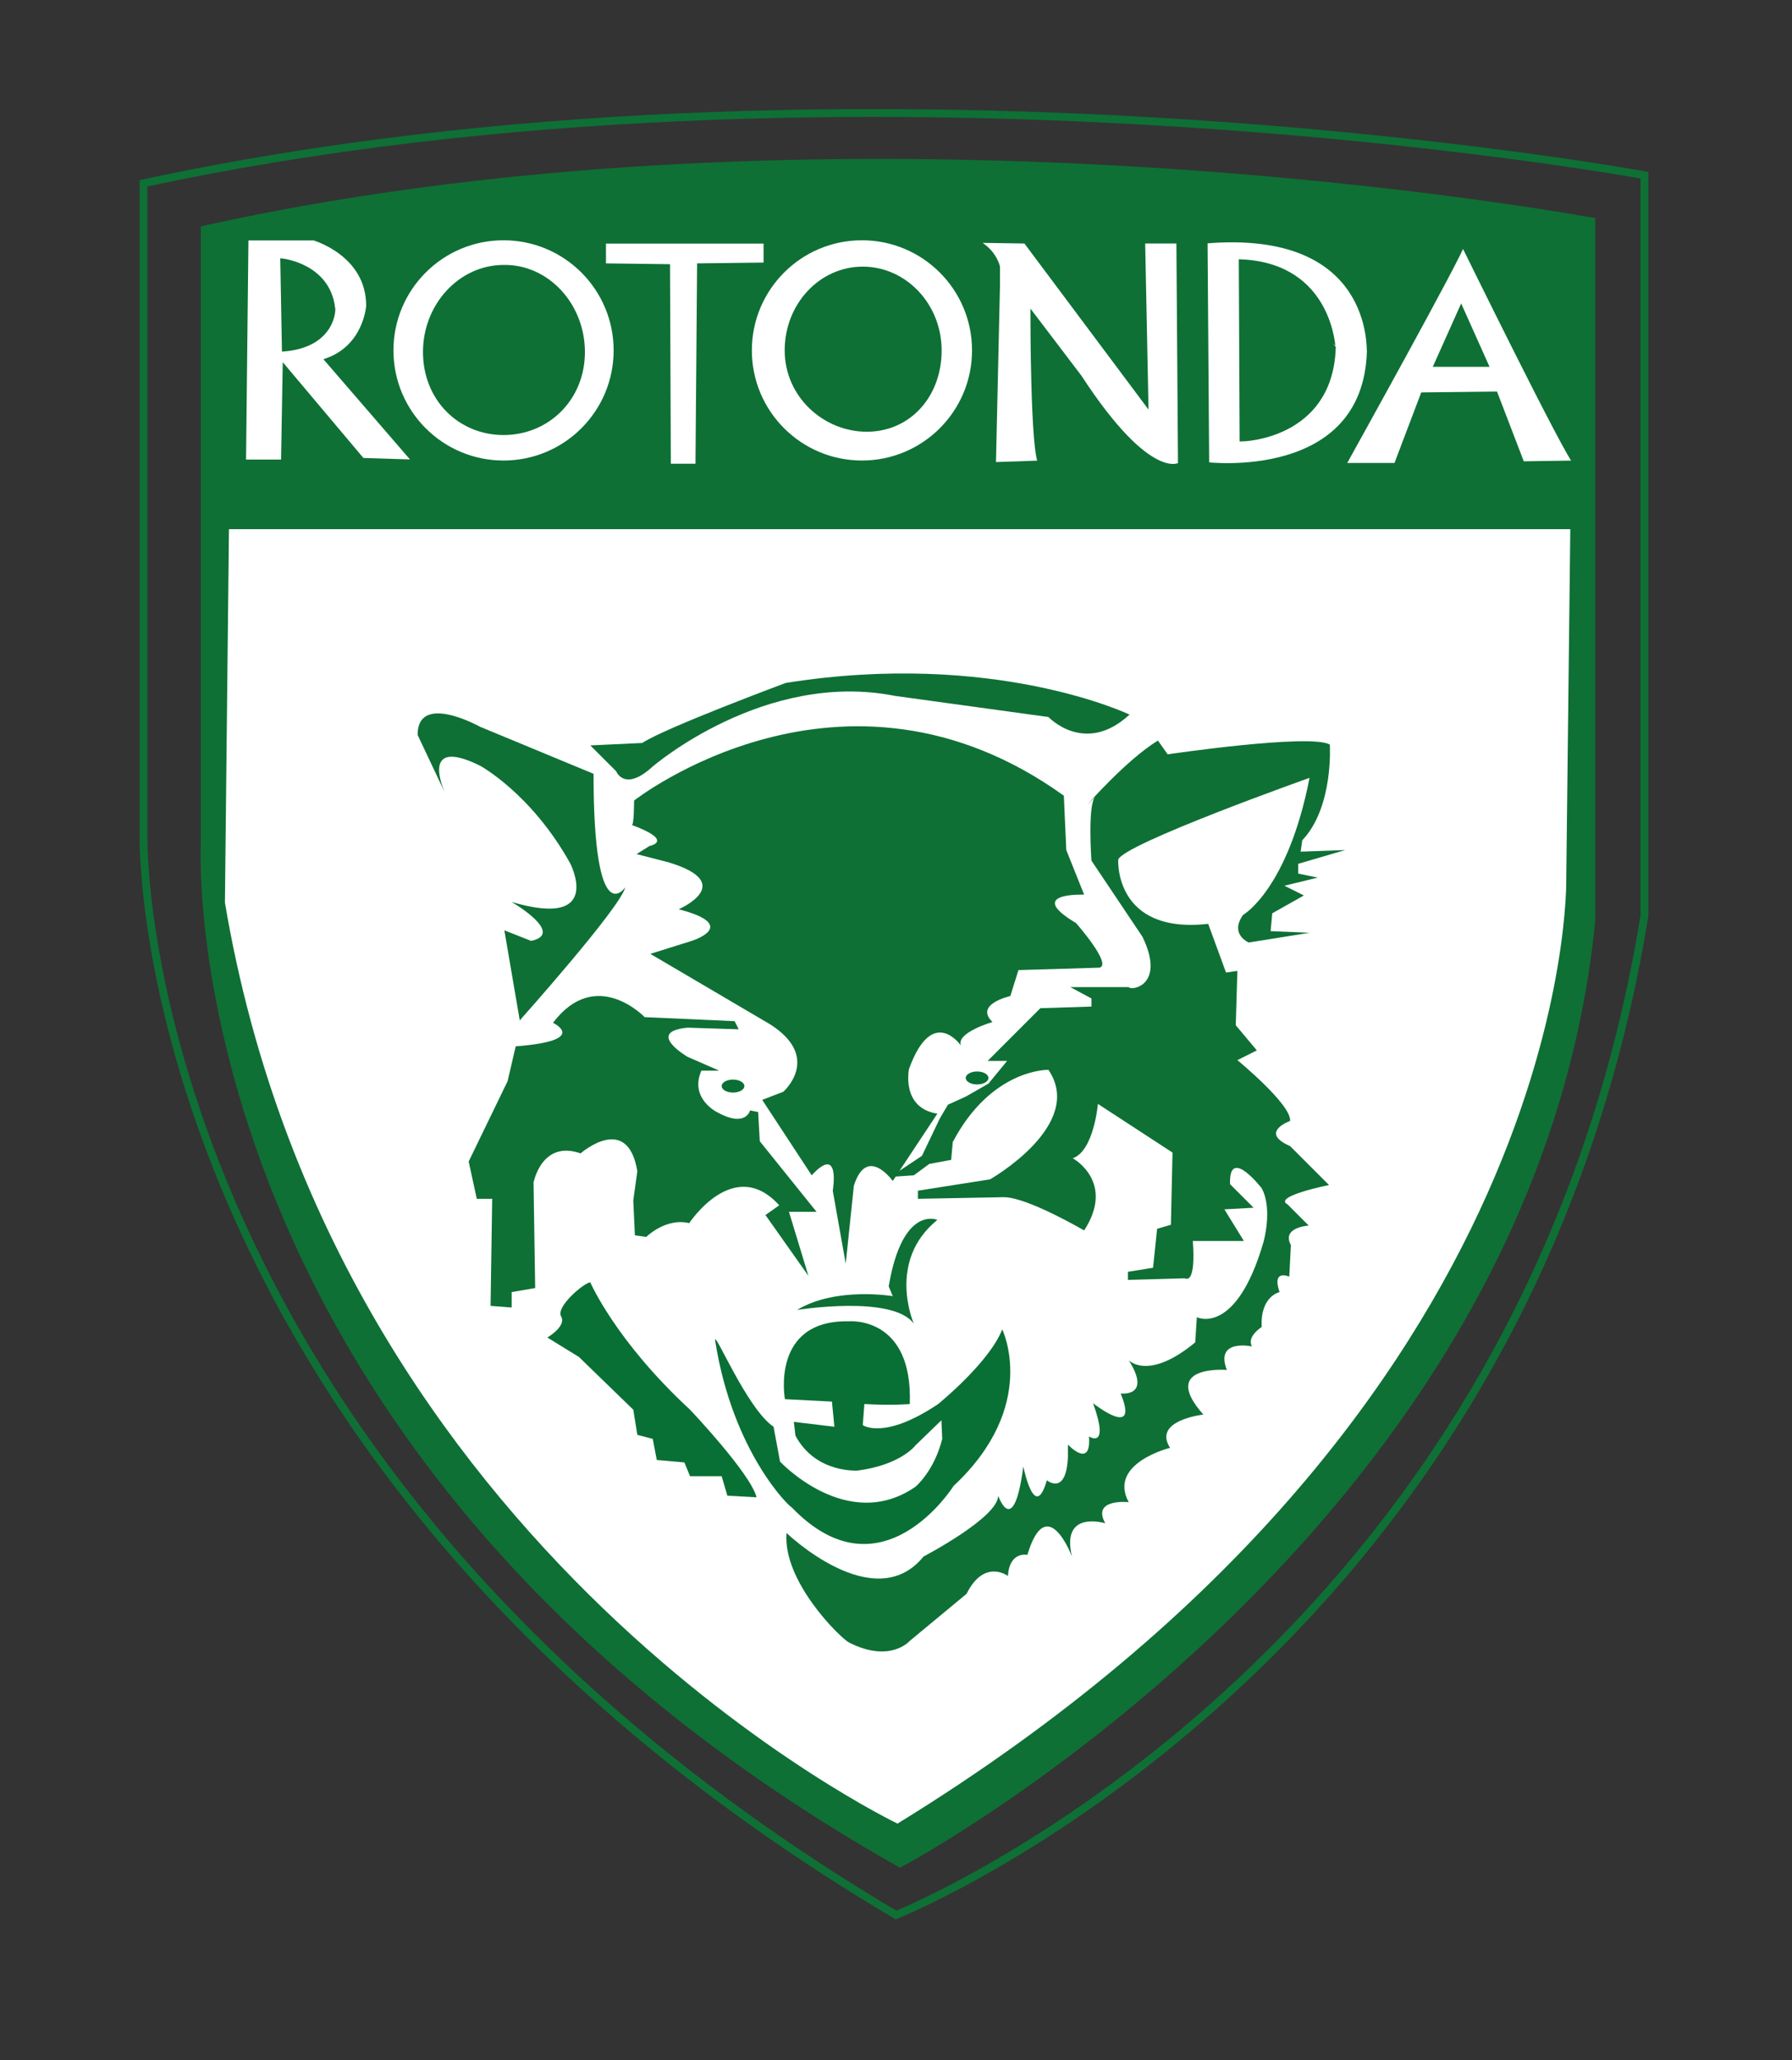
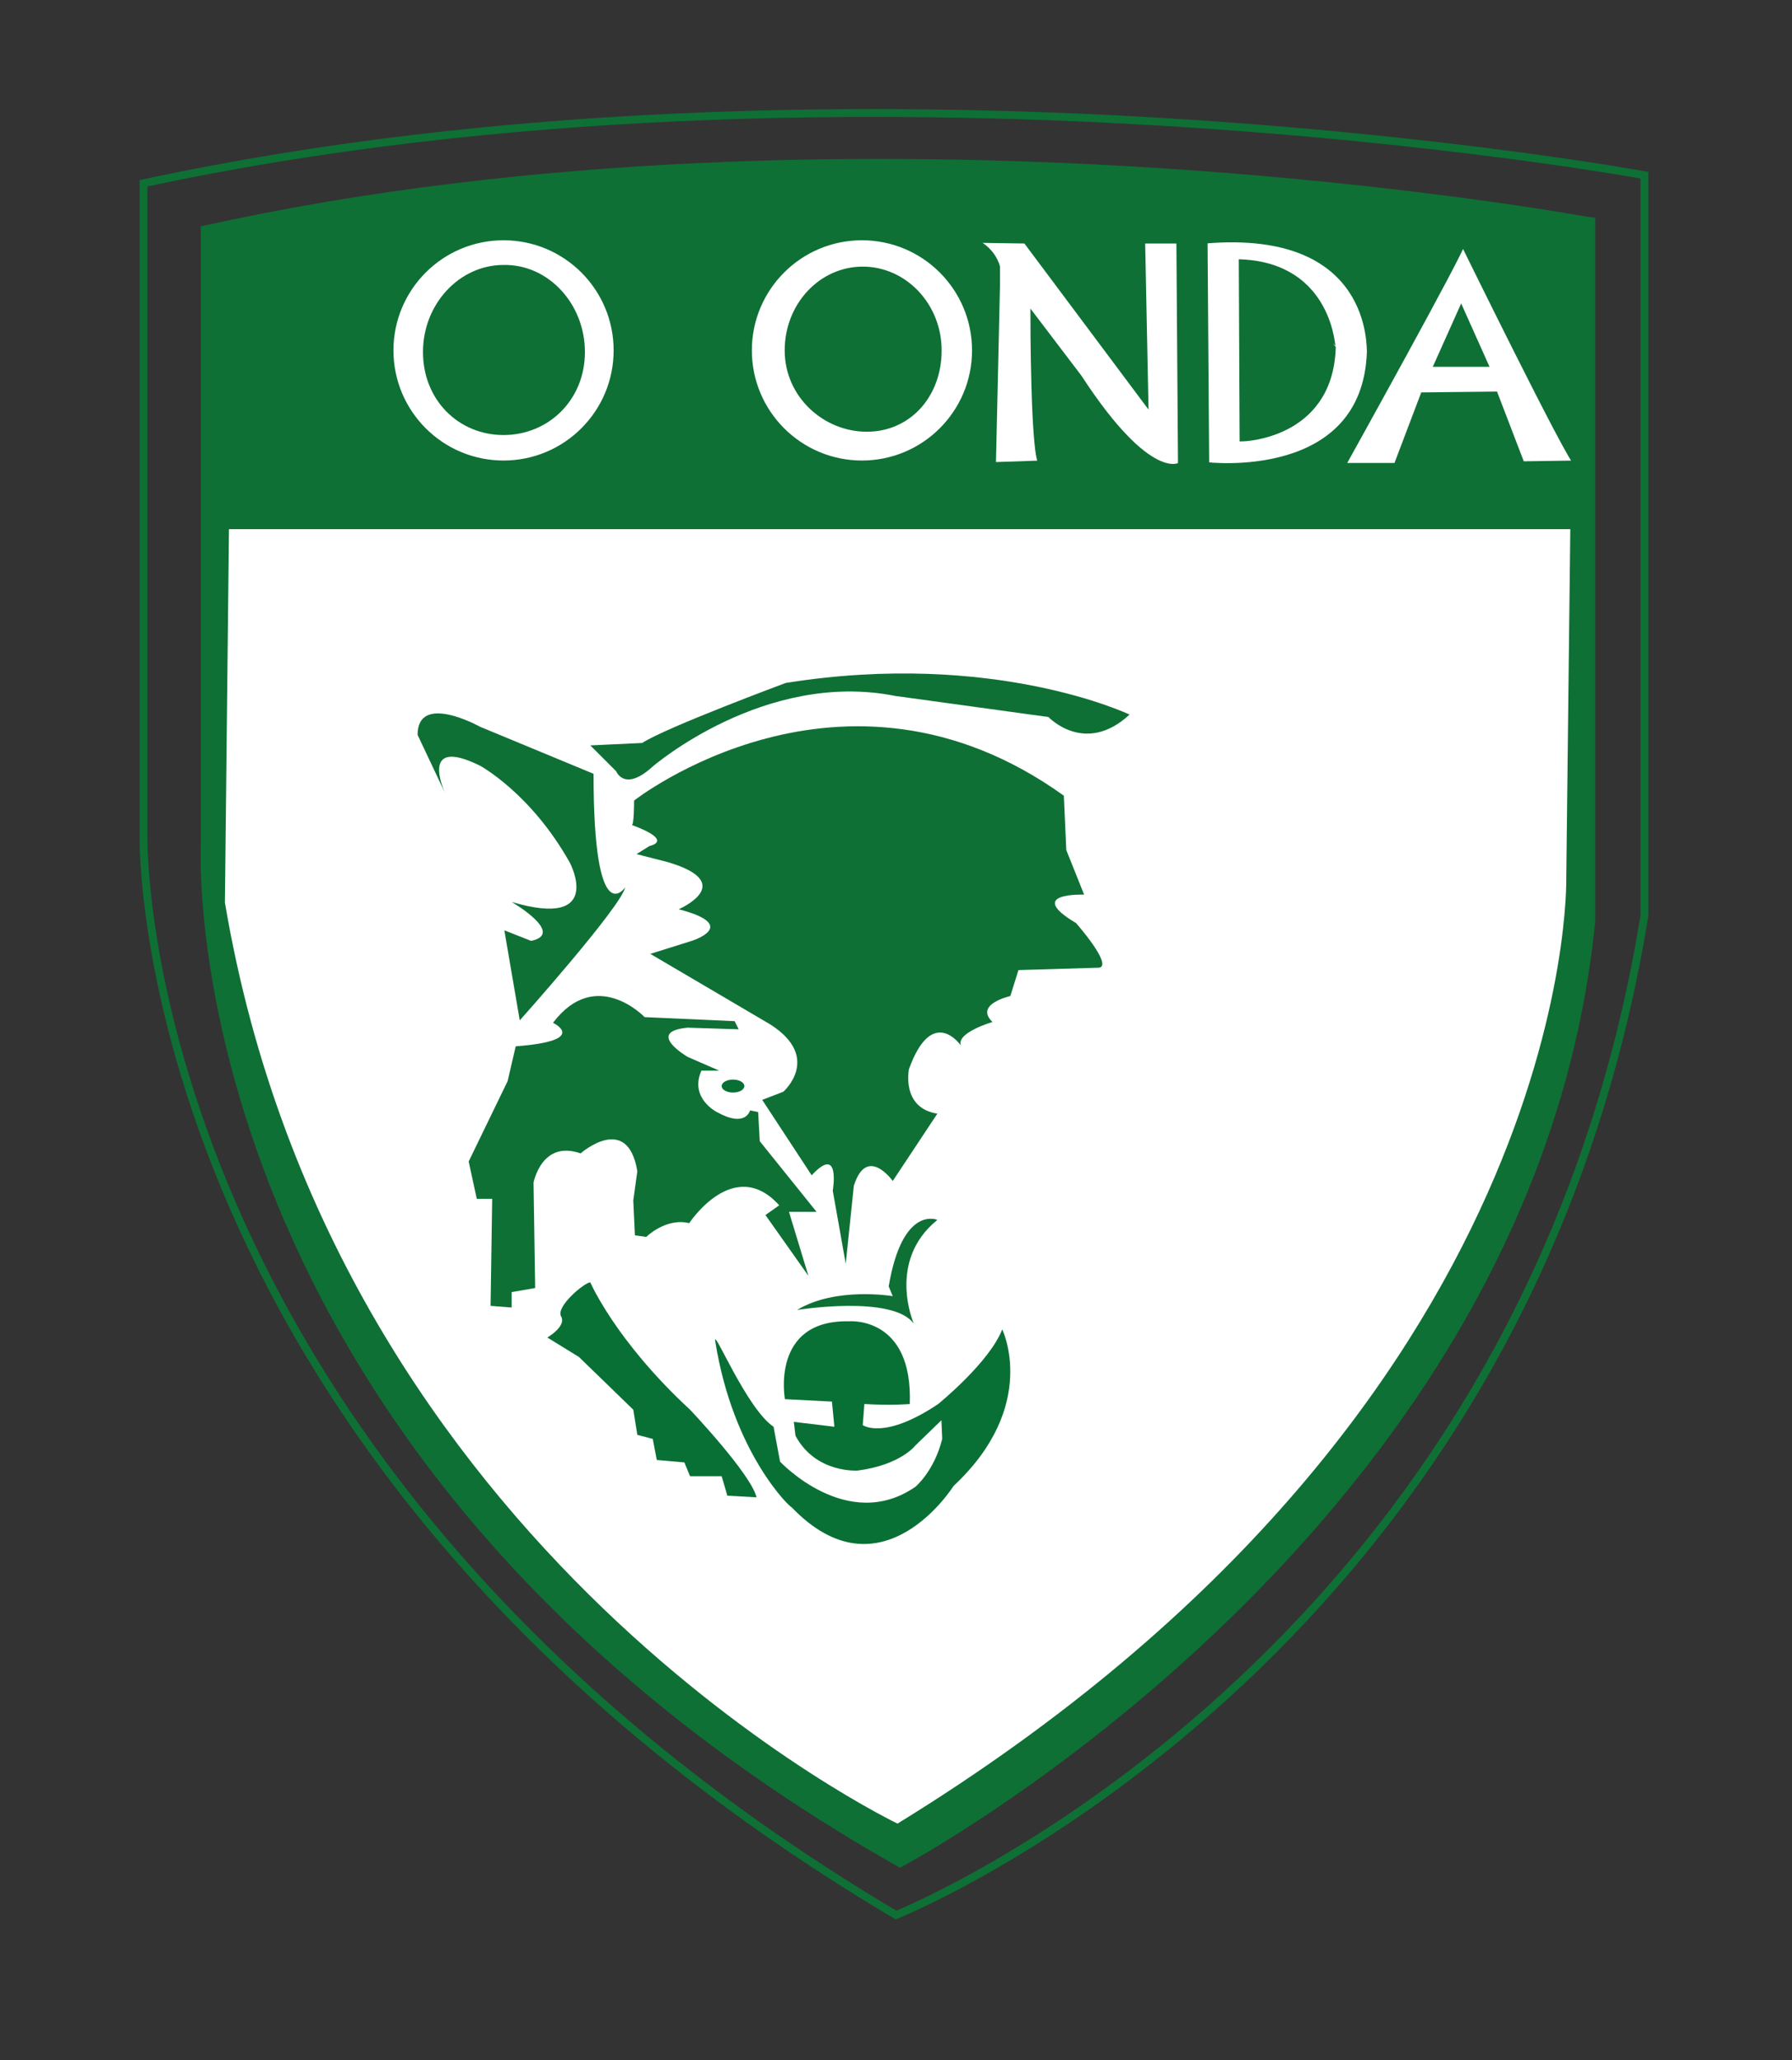
<svg xmlns="http://www.w3.org/2000/svg" version="1.1" id="Capa_1" x="0px" y="0px" viewBox="0 0 221 254" style="enable-background:new 0 0 221 254;" xml:space="preserve">
  <rect x="0" y="0" width="221" height="254" fill="#333333" stroke="none" />
  <style type="text/css">
	.st0{fill:#0E7035;stroke:#0E7035;stroke-width:0.477;stroke-miterlimit:10;}
	.st1{fill:none;stroke:#0E7035;stroke-width:0.965;stroke-miterlimit:10;}
	.st2{fill:#FFFFFF;stroke:#0E7035;stroke-width:0.477;stroke-miterlimit:10;}
	.st3{fill:#0E7035;}
	.st4{fill:#097035;}
	.st5{fill:#FFFFFF;stroke:#0E7035;stroke-width:0.482;stroke-miterlimit:10;}
	.st6{fill:#0E7035;stroke:#0E7035;stroke-width:0.464;stroke-miterlimit:10;}
	.st7{fill:#FFFFFF;stroke:#0E7035;stroke-width:0.646;stroke-miterlimit:10;}
	.st8{fill:#FFFFFF;stroke:#0E7035;stroke-width:0.663;stroke-miterlimit:10;}
	.st9{fill:#0E7035;stroke:#0E7035;stroke-width:0.646;stroke-miterlimit:10;}
	.st10{fill:#0E7035;stroke:#0E7035;stroke-width:0.471;stroke-miterlimit:10;}
	.st11{fill:#0E7035;stroke:#0E7035;stroke-width:0.455;stroke-miterlimit:10;}
</style>
  <path class="st0" d="M25,28.1v76.2c0,0-3.8,75,86,125.7c0,0,78.1-41.4,85.5-116.5V27.1C196.4,27.1,106.1,10.1,25,28.1z" />
  <path class="st1" d="M17.7,22.6v80.6c0,0-1.5,77,92.8,132.9c0,0,77.3-30.8,92.3-123.2V21.6C202.8,21.6,105.4,3.7,17.7,22.6z" />
  <path class="st2" d="M28,65h165.9l-0.5,43.3c0,0,1.5,65.1-82.7,116.8c0,0-69.6-33.1-83.2-113.8L28,65z" />
  <path class="st3" d="M62.2,114.7l1.9,11.1c0,0,12.5-14,13-16.4c0,0-3.9,5.8-3.9-14l-14-5.8c0,0-7.7-4.3-7.7,1l3.4,7.2  c0,0-3.4-7.2,4.3-3.4c0,0,6.3,3.4,11.1,12c0,0,4.3,8.2-7.2,4.8c0,0,6.7,3.9,2.4,4.8" />
  <path class="st3" d="M72.8,91.9l3.2,3.2c0,0,1,2.6,4.5-0.6c0,0,13.8-11.9,29.9-8.7l18.9,2.6c0,0,4.5,4.8,10-0.3c0,0-16.7-8-42.4-3.9  c0,0-14.8,5.5-17.7,7.4L72.8,91.9z" />
  <path class="st3" d="M78.2,98.7c0,0,25.7-20.2,53-0.6l0.3,6.7l2.2,5.5c0,0-7.4-0.3-1,3.5c0,0,4.5,5.1,2.9,5.5l-10,0.3l-1,3.2  c0,0-4.5,1-2.2,3.2c0,0-4.5,1.3-3.9,2.9c0,0-3.5-5.1-6.4,2.9c0,0-1,4.8,3.5,5.5l-5.5,8.3c0,0-3.2-4.5-4.8,0.6l-1,9.6l-1.6-9  c0,0,1-5.8-2.6-1.9l-6.1-9.3l2.6-1c0,0,4.8-4.2-1.6-8.3l-14.8-8.7l5.1-1.6c0,0,6.1-1.9-1.6-3.9c0,0,7.4-3.2-1.3-5.8l-3.9-1l1.6-1  c0,0,3.2-0.6-2.2-2.6C78.2,101.9,78.2,98.7,78.2,98.7z" />
  <path class="st3" d="M66,158.8l-0.2-13c0,0,1-5.3,5.8-3.6c0,0,5.8-5.1,7,2.2l-0.5,3.6l0.2,4.3l1.4,0.2c0,0,2.4-2.4,5.3-1.7  c0,0,5.5-8.4,11.1-2.2l-1.7,1.2l5.3,7.5l-2.4-7.9h3.4l-7-8.7l-0.2-3.6l-1-0.2c0,0-0.5,2.2-4.1,0.2c0,0-3.4-1.7-1.9-5.1h2.2l-3.9-1.7  c0,0-5.3-3.1,0-3.6l6.3,0.2l-0.5-1l-11.1-0.5c0,0-6-6.3-11.3,0.7c0,0,4.6,2.2-4.6,2.9l-1,4.3l-4.8,9.9l1,4.6h1.9l-0.2,13.2l2.6,0.2  v-1.9L66,158.8z" />
-   <path class="st3" d="M140.9,115.5l-6.3-9.4c0,0-0.5-7,0.5-7.9c1-1-1,1-1,1s4.8-5.5,8.7-7.9l1.2,1.7c0,0,17.6-2.6,20-1.2  c0,0,0.5,7.7-3.4,11.8l-0.2,1.4l5.5-0.2l-5.8,1.7v1.2l2.4,0.5l-4.1,1l2.4,1.2l-3.9,2.2l-0.2,2.2l4.8,0.2l-7.5,1.2c0,0-2.4-1-0.7-3.4  c0,0,5.5-3.1,8.2-16.9c0,0-23.1,8.2-23.6,10.1c0,0-0.5,9.2,11.1,7.9l2.2,6l1.4-0.2l-0.2,6.7l2.6,3.1l-2.4,1.2c0,0,6.7,5.5,6.5,7.5  c0,0-3.9,1.4,0,3.1l4.8,4.8c0,0-7,1.4-5.1,2.4l2.6,2.6c0,0-3.4,0.2-2.2,2.4l-0.2,3.9c0,0-2.2-1-1.2,1.9c0,0-2.4,0.5-2.2,4.3  c0,0-1.9,1.2-1.2,2.4c0,0-4.6-1-3.1,2.9c0,0-8.4-0.7-2.9,5.5c0,0-6.3,0.7-4.1,4.1c0,0-7.7,1.9-5.1,6.7c0,0-4.6-0.5-2.9,2.6  c0,0-5.5-1.7-4.1,4.1c0,0-3.1-8.2-5.5-0.2c0,0-2.2-0.5-2.4,2.6c0,0-2.9-2.2-5.1,2.2l-7,5.8c0,0-2.4,2.8-7.5,0.2  c-1-0.5-8.2-7.5-7.7-13.5c0,0,10.8,10.4,16.9,2.9c0,0,9.2-4.8,9.2-7.5c0,0,1.9,5.5,3.1-3.6c0,0,1.4,7,2.9,1.7c0,0,2.4,2,2.6-2.9  c0-0.4,0-0.9,0-1.5c0,0,2.9,3.1,2.6-1c0,0,2.6,1.7,0.5-4.1c0,0,5.8,4.6,3.4-1.2c0,0,3.9,0.5,1-4.1c0,0,2.4,2.6,8.2-2.2l0.2-3.1  c0,0,4.8,2.4,8.2-9.2c0,0,1.2-4.1-0.2-6.7c0,0-4.1-5.3-3.9-0.5l2.9,2.9l-3.6,0.2l2.4,3.9h-6.3c0,0,0.5,5.3-1,4.6l-7,0.2v-1l3.1-0.5  l0.5-4.8l1.7-0.5l0.2-8.9l-9.2-6c0,0-0.5,5.8-3.1,6.7c0,0,5.3,2.9,1.4,8.9c0,0-7-4.1-9.9-4.1l-10.6,0.2v-1l8.9-1.4  c0,0,11.8-6.7,7.2-13.5c0,0-7-0.2-11.8,8.9l-0.2,2.2l-2.7,0.5l-1.9,1.4l-2.9,0.2l3.9-2.6l2.2-4.6l1-1.7l2.2-1l2.8-1.6l2.3-2.8h-2.4  l6.5-6.5l6.3-0.2v-1l-2.6-1.4h7.2C139.5,122.2,143.8,121.5,140.9,115.5z" />
  <path class="st3" d="M98.3,161.5c0,0,11.8-1.9,14.4,1.7c0,0-3.4-7.7,2.9-12.8c0,0-4.3-1.9-6,8.2l0.5,1.2  C110.1,159.8,103.1,158.6,98.3,161.5z" />
  <path class="st4" d="M72.8,158.1c0,0,3.1,7.2,12.3,15.7c0,0,7.5,7.9,8.2,10.8l-3.6-0.2l-0.7-2.4h-3.9l-0.7-1.7L81,180l-0.5-2.6  l-1.9-0.5l-0.5-3.1l-6.7-6.5l-3.9-2.4c0,0,2.4-1.4,1.7-2.6S72.1,158.1,72.8,158.1z" />
  <path class="st4" d="M88.2,165.3c-0.2-1.6,3.9,8.4,7.2,10.6l0.8,4.3c0,0,8.3,8.9,16.7,3.1c0,0,2.3-1.9,3.3-5.9l-0.1-2.3l-3.2,3.1  c0,0-1.8,2.4-7.1,3.1c0,0-5.2,0.4-7.7-4.3l-0.2-1.7l5,0.6l-0.3-3.1l-5.8-0.3c0,0-1.8-9.8,7.9-9.6c0,0,7.9-0.7,7.5,10.2  c0,0-2.1,0.2-5.6,0l-0.2,2.6c0,0,2.6,1.9,9.3-2.6c0,0,6.3-5.1,7.9-9.2c0,0,4.6,9.4-6,19.3c0,0-8.9,14.2-20,2.6  C97.6,186,90.4,179.3,88.2,165.3z" />
-   <ellipse class="st4" cx="120.5" cy="132.9" rx="1.4" ry="0.8" />
  <ellipse class="st4" cx="90.4" cy="133.9" rx="1.4" ry="0.8" />
-   <path class="st5" d="M34.9,56.9h-4.8l0.3-27.5h8.3c0,0,6.7,1.9,6.7,8.3c0,0-0.3,5-5.1,6.7l10.8,12.5l-6.4-0.2l-9.6-11.4L34.9,56.9z" />
  <path class="st6" d="M35,43.1l-0.2-11c0,0,5.7,0.6,6.3,5.9C41.2,38,41.2,42.6,35,43.1z" />
  <circle class="st7" cx="106.3" cy="43.2" r="13.9" />
  <circle class="st7" cx="62.1" cy="43.2" r="13.9" />
-   <polygon class="st8" points="74.4,29.7 74.4,32.8 82.3,32.9 82.4,57.5 86.1,57.5 86.3,32.8 94.5,32.7 94.5,29.7 " />
  <path class="st7" d="M145.4,29.7l0.2,27.6c0,0-3.7,2.7-12.5-10.8l-5.7-7.5c0,0,0,16.9,1,18.1l-5.9,0.2l0.5-22.1v-2.3  c0,0-0.5-2.3-3.2-3.3l6.7,0.1l14.8,19.8l-0.4-19.8L145.4,29.7L145.4,29.7z" />
  <path class="st7" d="M148.6,29.7l0.2,27.6c0,0,19.6,2.4,20.1-14C168.8,43.2,169.7,27.9,148.6,29.7z" />
  <path class="st9" d="M153.1,32.3l0.1,21.8c0,0,10.7-0.2,11.2-11C164.4,43.1,164.1,32.8,153.1,32.3z" />
  <path class="st7" d="M165.6,57.4c0,0,14.9-26.8,14.8-27.5c0,0,13.2,26.9,14,27.2l-6.7,0.1l-3.3-8.6l-8.9,0.1l-3.3,8.7  C172.3,57.4,165.6,57.4,165.6,57.4z" />
  <path class="st10" d="M71.9,43.4c0,5.8-4.4,10-9.8,10s-9.7-4.2-9.7-10c0-5.8,4.4-10.5,9.7-10.5C67.5,32.8,71.9,37.6,71.9,43.4z" />
  <path class="st11" d="M115.9,43.2c0,5.6-3.8,9.8-9,9.8S97,48.8,97,43.2s4.2-10.1,9.4-10.1S115.9,37.6,115.9,43.2z" />
  <polygon class="st9" points="180.2,38.2 183.2,44.9 177.2,44.9 " />
</svg>